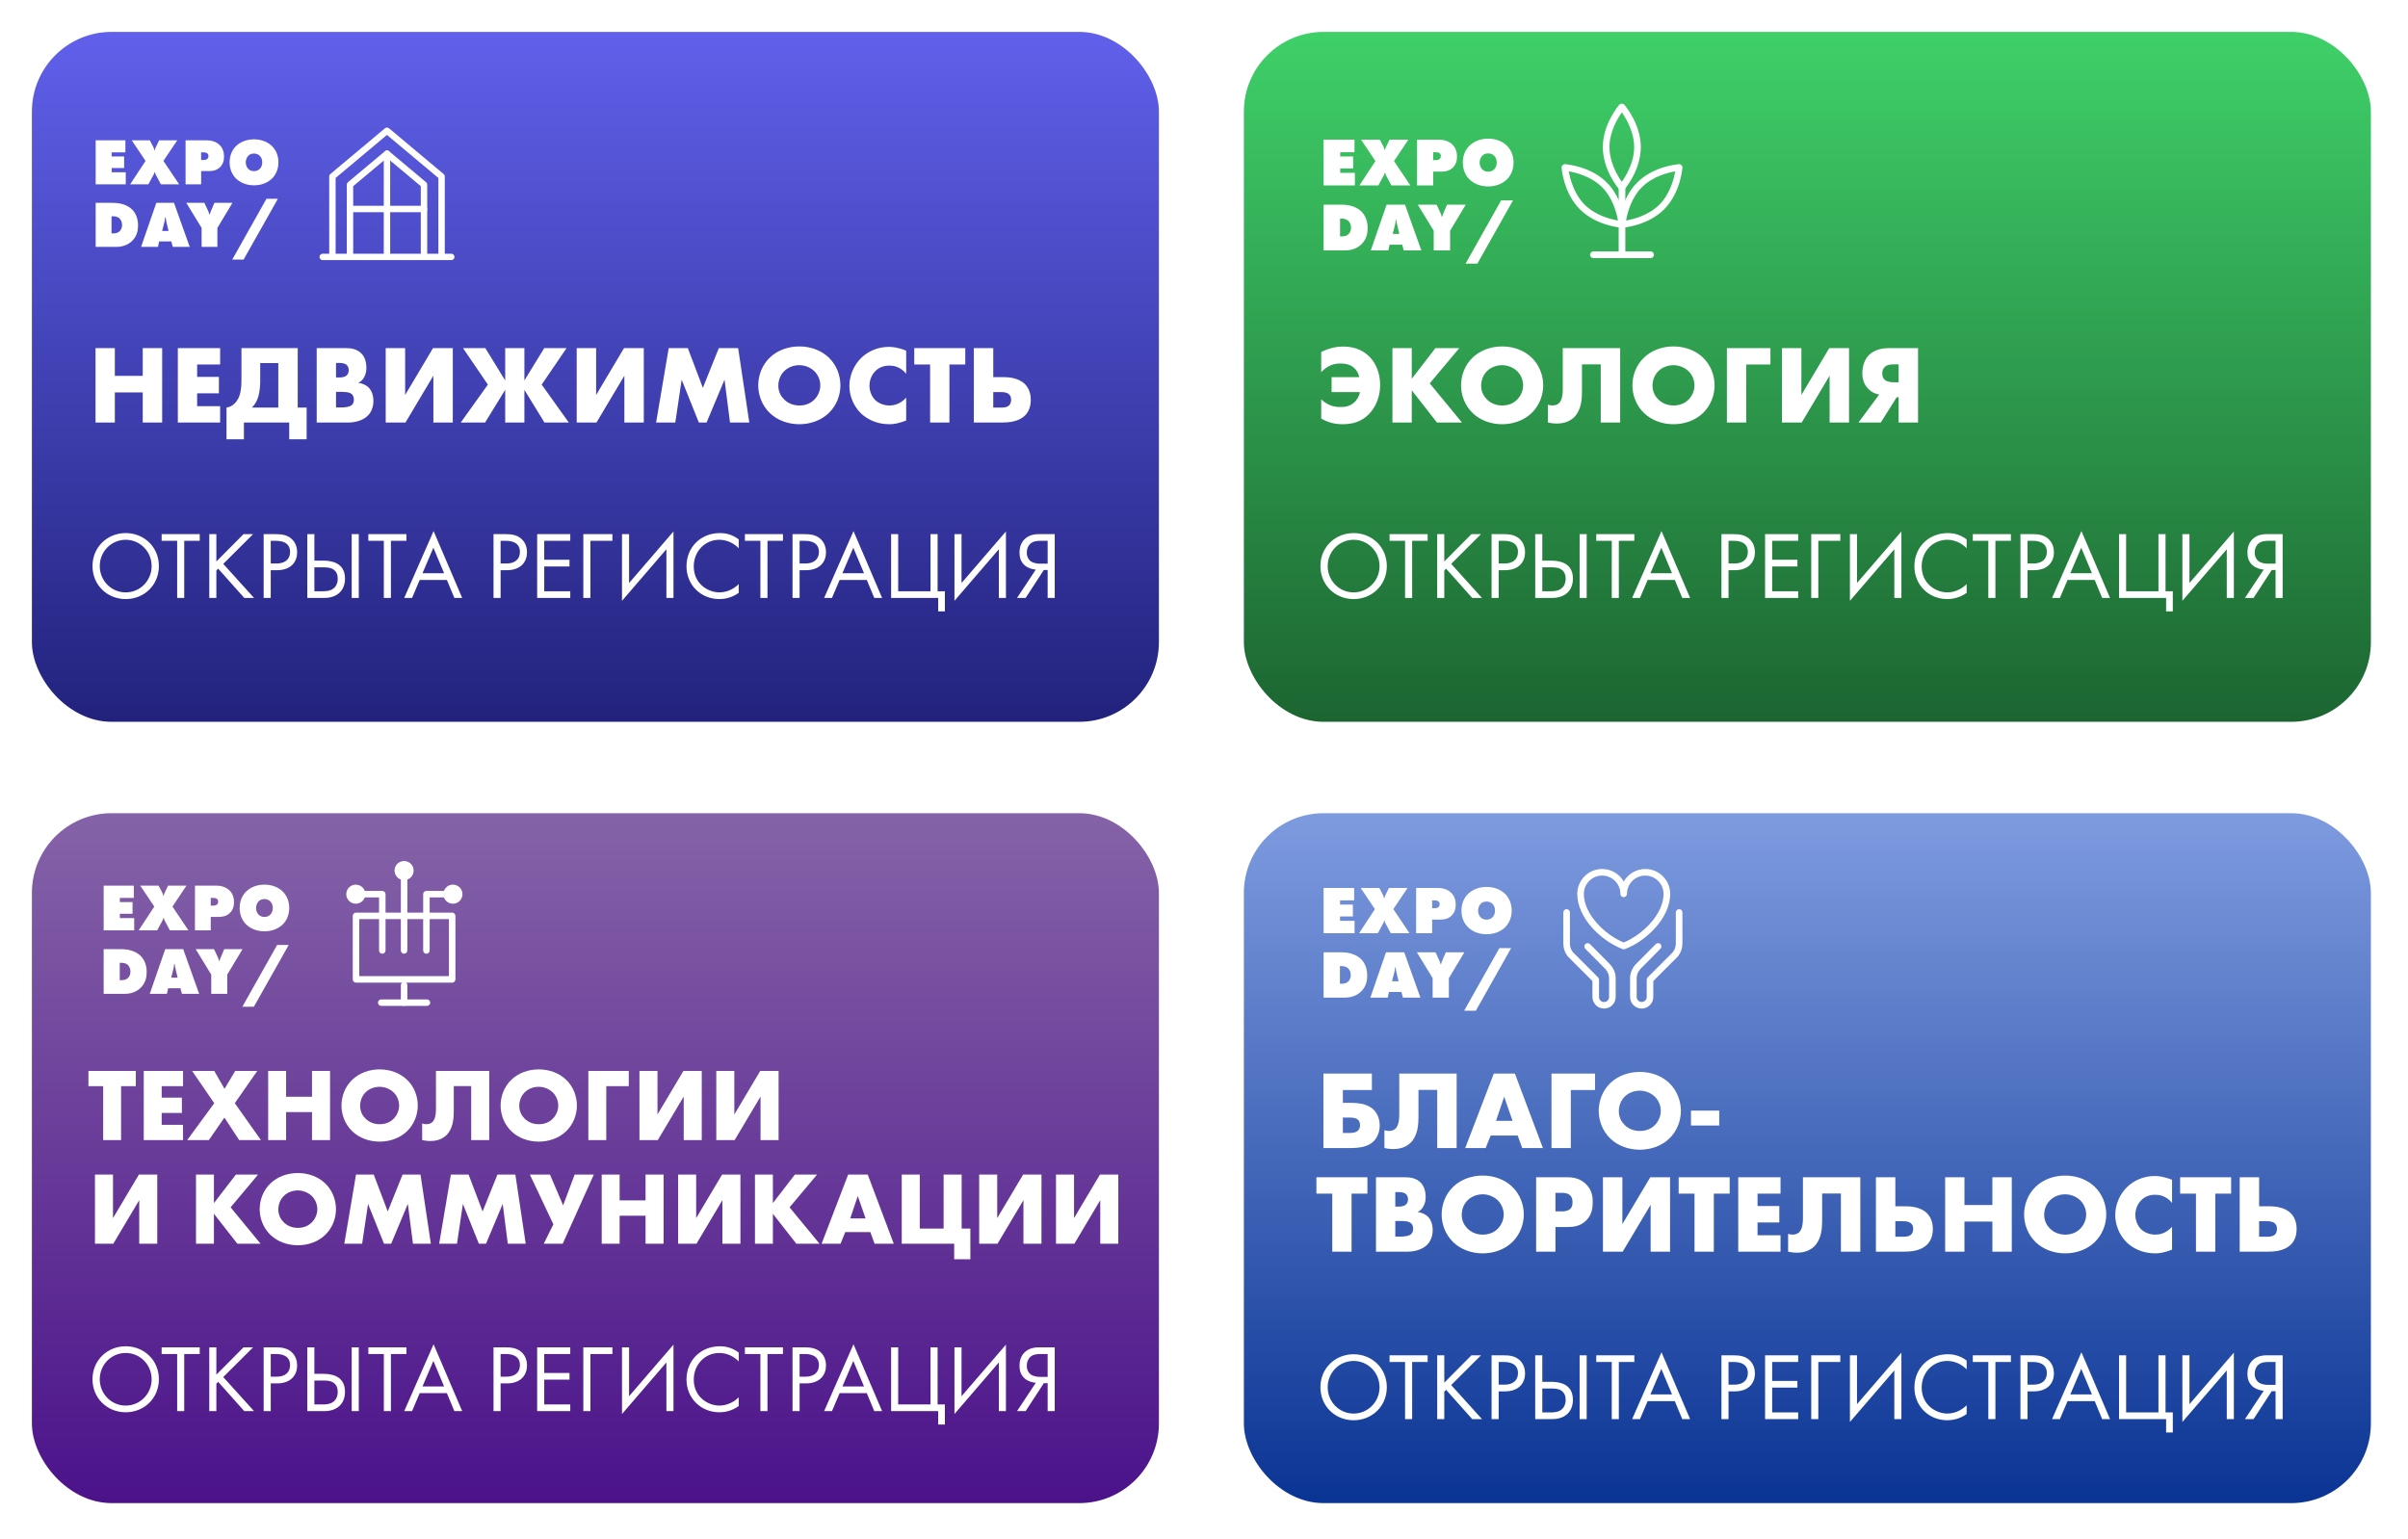
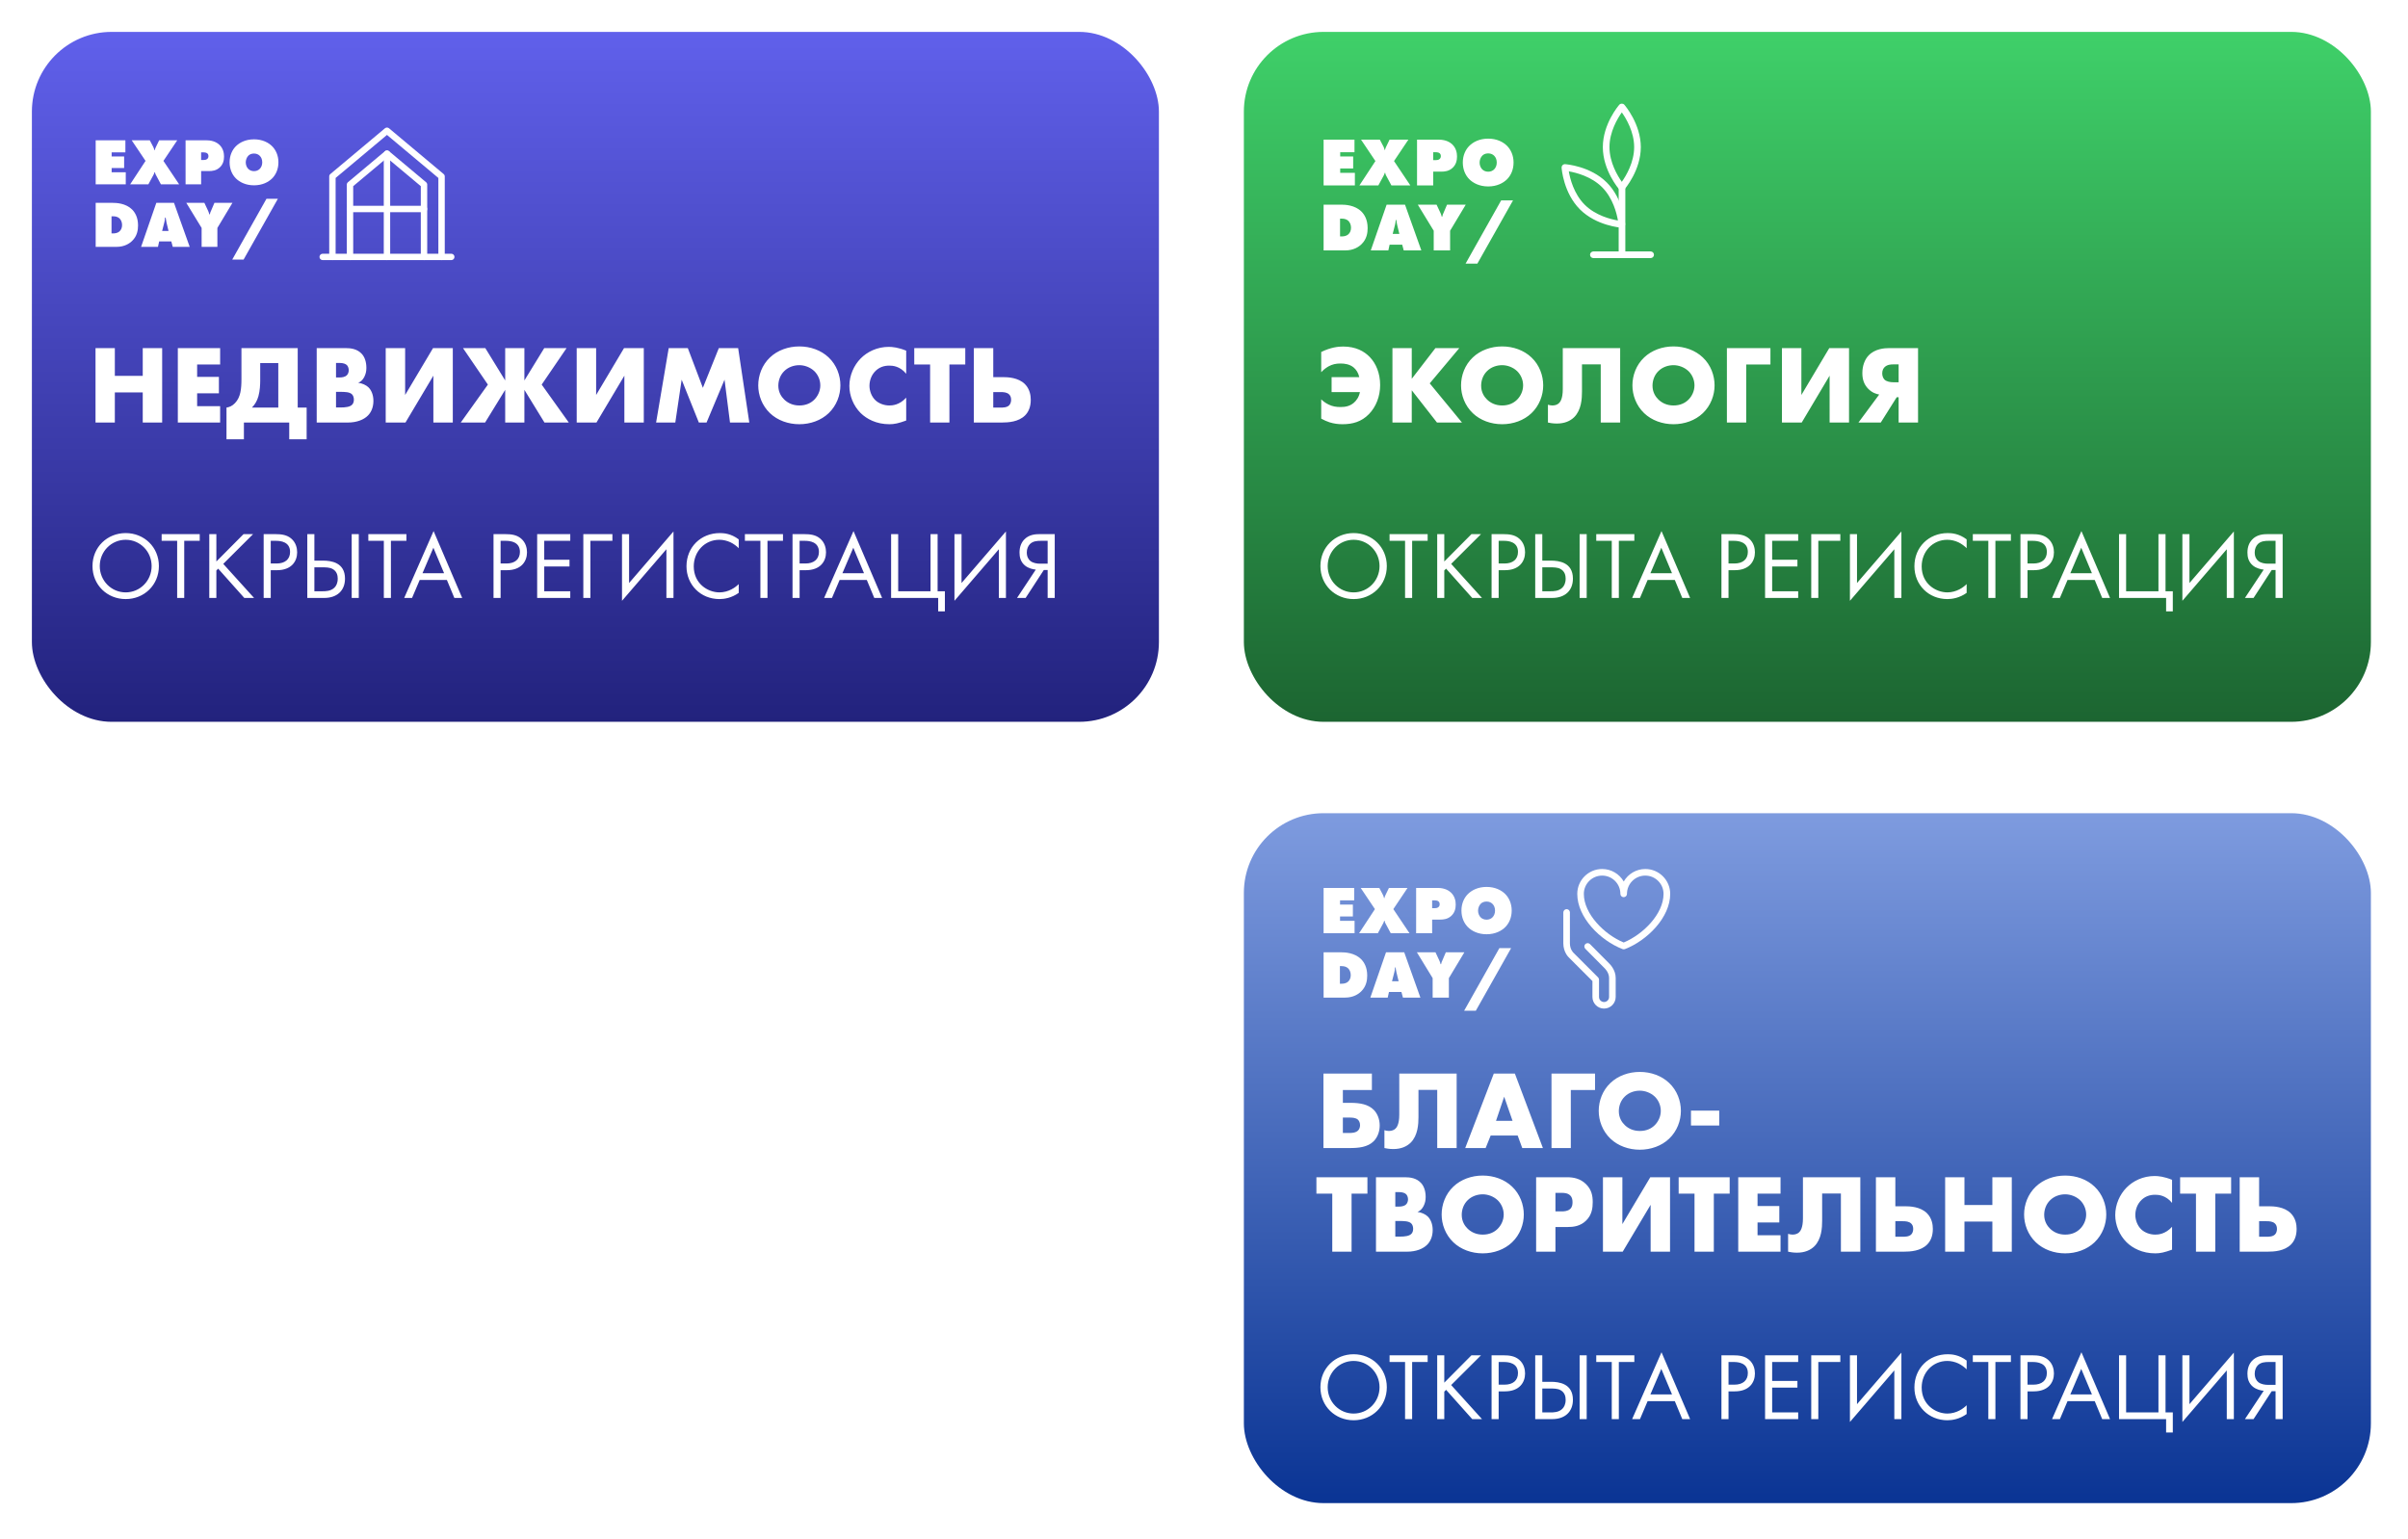
<svg xmlns="http://www.w3.org/2000/svg" width="302" height="193" viewBox="0 0 302 193" fill="none">
  <g filter="url(#filter0_d)">
-     <rect x="4" y="98" width="141.346" height="86.538" rx="10" fill="url(#paint0_linear)" />
    <path d="M13 112.693V107.089H16.783V108.627H15.033V109.148H16.623V110.619H15.033V111.156H16.832V112.693H13ZM17.591 107.089H19.892L20.354 107.971C20.406 108.072 20.455 108.25 20.481 108.351H20.522C20.556 108.209 20.597 108.09 20.656 107.971L21.084 107.089H23.386L21.629 109.71L23.629 112.693H21.309L20.628 111.424C20.594 111.365 20.561 111.197 20.553 111.156H20.494C20.468 111.248 20.419 111.39 20.375 111.465L19.712 112.693H17.392L19.351 109.71L17.591 107.089ZM24.449 112.693V107.089H27.138C28.029 107.089 28.542 107.45 28.777 107.677C29.239 108.131 29.347 108.702 29.347 109.148C29.347 109.61 29.247 110.139 28.792 110.552C28.346 110.954 27.843 111.006 27.414 111.006H26.431V112.696H24.449V112.693ZM26.431 109.592H26.774C26.875 109.592 27.087 109.584 27.229 109.44C27.303 109.372 27.363 109.264 27.363 109.094C27.363 108.918 27.288 108.807 27.21 108.748C27.118 108.673 26.95 108.622 26.798 108.622H26.429V109.592H26.431ZM35.494 111.919C35.014 112.407 34.232 112.817 33.166 112.817C32.1 112.817 31.316 112.404 30.839 111.919C30.402 111.473 30.057 110.784 30.057 109.886C30.057 108.996 30.4 108.307 30.839 107.86C31.319 107.373 32.098 106.96 33.166 106.96C34.234 106.96 35.016 107.373 35.494 107.86C35.93 108.307 36.276 108.996 36.276 109.886C36.276 110.787 35.93 111.476 35.494 111.919ZM32.433 109.055C32.232 109.264 32.113 109.592 32.113 109.896C32.113 110.216 32.232 110.526 32.433 110.727C32.601 110.895 32.854 111.014 33.164 111.014C33.476 111.014 33.726 110.895 33.894 110.727C34.08 110.541 34.214 110.247 34.214 109.896C34.214 109.543 34.095 109.249 33.894 109.055C33.742 108.903 33.499 108.769 33.164 108.769C32.805 108.769 32.568 108.911 32.433 109.055ZM13 120.657V115.052H15.16C15.63 115.052 16.824 115.093 17.64 115.901C18.001 116.262 18.396 116.892 18.396 117.927C18.396 118.507 18.287 119.253 17.673 119.867C17.338 120.213 16.682 120.657 15.666 120.657H13ZM15.018 118.943H15.17C15.405 118.943 15.751 118.936 16.035 118.683C16.228 118.515 16.362 118.229 16.362 117.875C16.362 117.514 16.22 117.212 16.035 117.034C15.792 116.807 15.472 116.765 15.237 116.765H15.018V118.943ZM21.087 119.96L20.935 120.657H18.783L20.723 115.052H22.976L24.976 120.657H22.816L22.63 119.96H21.087V119.96ZM21.91 116.925H21.835C21.828 117.16 21.794 117.354 21.743 117.555L21.466 118.631H22.282L22.021 117.555C21.97 117.338 21.936 117.127 21.91 116.925ZM24.542 115.052H26.844L27.324 116.076C27.358 116.151 27.425 116.311 27.476 116.523H27.536C27.577 116.288 27.636 116.203 27.688 116.076L28.124 115.052H30.418L28.501 118.244V120.657H26.493V118.244L24.542 115.052Z" fill="white" />
-     <path d="M34.753 114.531H36.205L31.837 122.28H30.392L34.753 114.531Z" fill="white" />
    <path d="M56.71 119.253H44.649C44.424 119.253 44.241 119.07 44.241 118.845V110.879C44.241 110.655 44.424 110.472 44.649 110.472H56.71C56.934 110.472 57.118 110.655 57.118 110.879V118.845C57.118 119.07 56.937 119.253 56.71 119.253ZM45.057 118.438H56.302V111.287H45.057V118.438V118.438Z" fill="white" />
    <path d="M53.549 122.171H47.813C47.589 122.171 47.405 121.988 47.405 121.764C47.405 121.539 47.589 121.356 47.813 121.356H53.549C53.774 121.356 53.957 121.539 53.957 121.764C53.957 121.988 53.774 122.171 53.549 122.171Z" fill="white" />
    <path d="M50.68 115.628C50.456 115.628 50.273 115.444 50.273 115.22V106.392C50.273 106.168 50.456 105.984 50.68 105.984C50.905 105.984 51.088 106.168 51.088 106.392V115.217C51.088 115.444 50.905 115.628 50.68 115.628Z" fill="white" />
    <path d="M53.48 115.627C53.255 115.627 53.072 115.444 53.072 115.22V108.157C53.072 107.932 53.255 107.749 53.48 107.749H55.609C55.833 107.749 56.017 107.932 56.017 108.157C56.017 108.381 55.833 108.565 55.609 108.565H53.888V115.217C53.888 115.444 53.705 115.627 53.48 115.627Z" fill="white" />
    <path d="M50.68 106.395C51.341 106.395 51.877 105.859 51.877 105.197C51.877 104.536 51.341 104 50.68 104C50.019 104 49.482 104.536 49.482 105.197C49.482 105.859 50.019 106.395 50.68 106.395Z" fill="white" />
    <path d="M56.803 109.354C57.464 109.354 58 108.818 58 108.157C58 107.496 57.464 106.96 56.803 106.96C56.142 106.96 55.605 107.496 55.605 108.157C55.605 108.818 56.142 109.354 56.803 109.354Z" fill="white" />
    <path d="M47.947 115.627C47.722 115.627 47.539 115.444 47.539 115.22V108.565H45.818C45.593 108.565 45.41 108.381 45.41 108.157C45.41 107.932 45.593 107.749 45.818 107.749H47.947C48.171 107.749 48.354 107.932 48.354 108.157V115.217C48.354 115.444 48.174 115.627 47.947 115.627Z" fill="white" />
    <path d="M44.623 109.354C45.284 109.354 45.82 108.818 45.82 108.157C45.82 107.496 45.284 106.96 44.623 106.96C43.962 106.96 43.426 107.496 43.426 108.157C43.426 108.818 43.962 109.354 44.623 109.354Z" fill="white" />
    <path d="M50.68 122.172C50.456 122.172 50.273 121.988 50.273 121.764V119.558C50.273 119.333 50.456 119.15 50.68 119.15C50.905 119.15 51.088 119.333 51.088 119.558V121.764C51.088 121.991 50.905 122.172 50.68 122.172Z" fill="white" />
    <rect x="4" width="141.346" height="86.538" rx="10" fill="url(#paint1_linear)" />
    <path d="M33.42 20.931H34.851L30.549 28.561H29.126L33.42 20.931Z" fill="white" />
    <path d="M12 19.122V13.6H15.725V15.114H14.002V15.628H15.568V17.076H14.002V17.605H15.773V19.119H12V19.122ZM16.52 13.6H18.787L19.242 14.469C19.292 14.568 19.341 14.743 19.366 14.843H19.407C19.44 14.703 19.48 14.586 19.539 14.469L19.961 13.6H22.227L20.497 16.182L22.466 19.119H20.182L19.511 17.869C19.478 17.81 19.445 17.645 19.437 17.605H19.379C19.353 17.696 19.305 17.836 19.262 17.91L18.609 19.119H16.325L18.253 16.182L16.52 13.6ZM23.274 19.122V13.6H25.922C26.798 13.6 27.304 13.956 27.535 14.179C27.99 14.627 28.097 15.188 28.097 15.628C28.097 16.083 27.998 16.604 27.55 17.01C27.111 17.406 26.615 17.457 26.194 17.457H25.226V19.122H23.274V19.122ZM25.226 16.067H25.563C25.663 16.067 25.871 16.06 26.011 15.917C26.084 15.851 26.143 15.745 26.143 15.577C26.143 15.404 26.069 15.295 25.993 15.236C25.901 15.163 25.736 15.112 25.586 15.112H25.223V16.067H25.226ZM34.149 18.359C33.677 18.84 32.907 19.244 31.857 19.244C30.808 19.244 30.035 18.837 29.565 18.359C29.136 17.92 28.796 17.241 28.796 16.357C28.796 15.48 29.133 14.802 29.565 14.362C30.038 13.882 30.805 13.476 31.857 13.476C32.909 13.476 33.679 13.882 34.149 14.362C34.579 14.802 34.919 15.48 34.919 16.357C34.919 17.244 34.579 17.922 34.149 18.359ZM31.136 15.539C30.938 15.745 30.821 16.067 30.821 16.367C30.821 16.682 30.938 16.987 31.136 17.185C31.301 17.351 31.55 17.467 31.855 17.467C32.162 17.467 32.409 17.351 32.574 17.185C32.757 17.002 32.889 16.713 32.889 16.367C32.889 16.019 32.772 15.729 32.574 15.539C32.424 15.389 32.185 15.257 31.855 15.257C31.502 15.257 31.27 15.396 31.136 15.539ZM12 26.963V21.444H14.127C14.589 21.444 15.766 21.485 16.569 22.28C16.924 22.636 17.313 23.256 17.313 24.274C17.313 24.846 17.206 25.581 16.602 26.185C16.271 26.526 15.626 26.963 14.625 26.963H12ZM13.987 25.276H14.137C14.368 25.276 14.709 25.268 14.988 25.019C15.179 24.854 15.311 24.572 15.311 24.224C15.311 23.868 15.171 23.571 14.988 23.395C14.749 23.172 14.434 23.131 14.203 23.131H13.987V25.276ZM19.963 26.277L19.813 26.963H17.694L19.605 21.444H21.823L23.792 26.963H21.666L21.483 26.277H19.963ZM20.774 23.289H20.698C20.69 23.52 20.657 23.71 20.606 23.909L20.334 24.968H21.137L20.881 23.909C20.832 23.695 20.799 23.487 20.774 23.289ZM23.366 21.444H25.632L26.105 22.453C26.138 22.526 26.204 22.684 26.255 22.892H26.313C26.354 22.661 26.412 22.577 26.463 22.453L26.892 21.444H29.151L27.263 24.59V26.965H25.287V24.59L23.366 21.444Z" fill="white" />
    <path d="M55.379 28.627C55.157 28.627 54.977 28.447 54.977 28.226V18.321L48.533 12.924L42.092 18.321V28.223C42.092 28.444 41.912 28.625 41.691 28.625C41.469 28.625 41.289 28.444 41.289 28.223V18.133C41.289 18.014 41.342 17.902 41.434 17.826L48.277 12.093C48.426 11.969 48.642 11.969 48.792 12.093L55.635 17.826C55.727 17.902 55.78 18.014 55.78 18.133V28.223C55.78 28.447 55.599 28.627 55.379 28.627Z" fill="white" />
    <path d="M53.175 28.627C52.954 28.627 52.774 28.447 52.774 28.226V19.35L48.535 15.801L44.297 19.35V28.226C44.297 28.447 44.117 28.627 43.896 28.627C43.675 28.627 43.494 28.447 43.494 28.226V19.162C43.494 19.043 43.547 18.931 43.639 18.855L48.279 14.967C48.429 14.843 48.645 14.843 48.794 14.967L53.434 18.855C53.526 18.931 53.579 19.043 53.579 19.162V28.223C53.577 28.447 53.396 28.627 53.175 28.627Z" fill="white" />
    <path d="M53.176 22.615H43.894C43.673 22.615 43.492 22.435 43.492 22.214C43.492 21.993 43.673 21.812 43.894 21.812H53.176C53.397 21.812 53.577 21.993 53.577 22.214C53.577 22.435 53.397 22.615 53.176 22.615Z" fill="white" />
    <path d="M56.598 28.627H40.471C40.25 28.627 40.069 28.447 40.069 28.226C40.069 28.005 40.25 27.824 40.471 27.824H56.598C56.819 27.824 56.999 28.005 56.999 28.226C56.999 28.447 56.819 28.627 56.598 28.627Z" fill="white" />
    <path d="M48.532 28.627C48.311 28.627 48.131 28.447 48.131 28.226V15.275C48.131 15.054 48.311 14.873 48.532 14.873C48.753 14.873 48.934 15.054 48.934 15.275V28.223C48.934 28.447 48.756 28.627 48.532 28.627Z" fill="white" />
    <rect x="156" width="141.346" height="86.538" rx="10" fill="url(#paint2_linear)" />
    <path d="M166 19.256V13.519H169.873V15.094H168.082V15.627H169.709V17.133H168.082V17.682H169.923V19.256H166ZM170.697 13.519H173.053L173.526 14.422C173.579 14.525 173.629 14.708 173.655 14.811H173.697C173.732 14.665 173.774 14.544 173.835 14.422L174.273 13.519H176.63L174.831 16.203L176.878 19.256H174.503L173.806 17.957C173.771 17.896 173.737 17.724 173.729 17.682H173.668C173.642 17.777 173.592 17.923 173.547 17.999L172.868 19.256H170.493L172.498 16.203L170.697 13.519ZM177.718 19.256V13.519H180.47C181.382 13.519 181.907 13.889 182.148 14.121C182.621 14.586 182.732 15.17 182.732 15.627C182.732 16.1 182.629 16.641 182.164 17.064C181.707 17.476 181.192 17.529 180.753 17.529H179.747V19.259H177.718V19.256ZM179.749 16.084H180.101C180.204 16.084 180.42 16.076 180.566 15.928C180.642 15.86 180.703 15.749 180.703 15.574C180.703 15.395 180.626 15.281 180.547 15.22C180.452 15.144 180.28 15.091 180.124 15.091H179.747V16.084H179.749ZM189.024 18.467C188.532 18.966 187.732 19.386 186.641 19.386C185.55 19.386 184.747 18.963 184.258 18.467C183.812 18.01 183.458 17.304 183.458 16.385C183.458 15.474 183.809 14.768 184.258 14.312C184.75 13.812 185.548 13.39 186.641 13.39C187.735 13.39 188.535 13.812 189.024 14.312C189.47 14.768 189.824 15.474 189.824 16.385C189.824 17.304 189.473 18.01 189.024 18.467ZM185.894 15.532C185.688 15.746 185.566 16.081 185.566 16.393C185.566 16.721 185.688 17.038 185.894 17.244C186.065 17.415 186.324 17.537 186.641 17.537C186.961 17.537 187.217 17.415 187.389 17.244C187.579 17.053 187.716 16.752 187.716 16.393C187.716 16.031 187.595 15.73 187.389 15.532C187.233 15.376 186.985 15.239 186.641 15.239C186.271 15.239 186.031 15.387 185.894 15.532ZM166 27.411V21.671H168.211C168.692 21.671 169.915 21.713 170.75 22.54C171.119 22.91 171.523 23.554 171.523 24.614C171.523 25.208 171.413 25.971 170.784 26.6C170.44 26.954 169.769 27.408 168.729 27.408H166V27.411ZM168.063 25.654H168.219C168.459 25.654 168.813 25.646 169.104 25.388C169.302 25.216 169.439 24.923 169.439 24.561C169.439 24.191 169.294 23.882 169.104 23.7C168.856 23.467 168.528 23.425 168.288 23.425H168.063V25.654ZM174.276 26.695L174.12 27.408H171.917L173.904 21.671H176.21L178.257 27.408H176.048L175.858 26.695H174.276ZM175.119 23.591H175.042C175.034 23.832 175 24.03 174.947 24.236L174.664 25.337H175.499L175.232 24.236C175.179 24.011 175.145 23.797 175.119 23.591ZM177.813 21.671H180.169L180.661 22.72C180.695 22.796 180.764 22.96 180.816 23.177H180.877C180.92 22.936 180.98 22.849 181.033 22.72L181.48 21.671H183.828L181.865 24.941V27.411H179.81V24.941L177.813 21.671Z" fill="white" />
    <path d="M188.268 21.137H189.755L185.283 29.07H183.804L188.268 21.137Z" fill="white" />
-     <path d="M203.45 24.561C203.339 24.561 203.233 24.516 203.154 24.439C203.069 24.355 203.024 24.236 203.032 24.114C203.04 23.985 203.275 20.95 205.33 18.892C207.388 16.834 210.423 16.602 210.553 16.594C210.674 16.586 210.793 16.631 210.878 16.715C210.962 16.8 211.007 16.919 210.999 17.04C210.991 17.17 210.756 20.205 208.701 22.263C206.643 24.32 203.608 24.553 203.479 24.561C203.468 24.561 203.457 24.561 203.45 24.561ZM210.096 17.495C209.19 17.648 207.28 18.123 205.922 19.481C204.564 20.841 204.089 22.749 203.936 23.655C204.842 23.502 206.751 23.026 208.109 21.668C209.467 20.311 209.942 18.401 210.096 17.495ZM208.405 21.964H208.408H208.405Z" fill="white" />
    <path d="M203.399 24.561C203.389 24.561 203.381 24.561 203.37 24.561C203.241 24.553 200.205 24.318 198.148 22.262C196.09 20.205 195.857 17.17 195.85 17.04C195.842 16.919 195.887 16.802 195.971 16.715C196.056 16.631 196.174 16.583 196.296 16.594C196.425 16.602 199.461 16.837 201.518 18.892C203.576 20.95 203.809 23.985 203.816 24.114C203.824 24.236 203.779 24.352 203.695 24.439C203.616 24.516 203.51 24.561 203.399 24.561ZM198.739 21.671C200.1 23.031 202.01 23.504 202.913 23.657C202.76 22.751 202.284 20.841 200.927 19.484C199.564 18.121 197.656 17.648 196.753 17.494C196.906 18.401 197.379 20.31 198.739 21.671Z" fill="white" />
    <path d="M203.4 19.914C203.278 19.914 203.164 19.861 203.085 19.772C203.001 19.674 201.02 17.363 201.02 14.454C201.02 11.546 203.001 9.232 203.085 9.137C203.244 8.954 203.558 8.954 203.717 9.137C203.801 9.234 205.782 11.546 205.782 14.454C205.782 17.363 203.801 19.677 203.717 19.772C203.635 19.861 203.521 19.914 203.4 19.914ZM203.4 10.096C202.869 10.846 201.852 12.531 201.852 14.451C201.852 16.372 202.869 18.06 203.4 18.807C203.931 18.057 204.948 16.372 204.948 14.451C204.948 12.531 203.931 10.843 203.4 10.096Z" fill="white" />
    <path d="M203.423 28.372C203.193 28.372 203.006 28.185 203.006 27.955V19.497C203.006 19.267 203.193 19.079 203.423 19.079C203.653 19.079 203.841 19.267 203.841 19.497V27.955C203.841 28.185 203.656 28.372 203.423 28.372Z" fill="white" />
    <path d="M207.016 28.373H199.833C199.604 28.373 199.416 28.185 199.416 27.955C199.416 27.725 199.604 27.538 199.833 27.538H207.016C207.246 27.538 207.433 27.725 207.433 27.955C207.433 28.185 207.246 28.373 207.016 28.373Z" fill="white" />
    <rect x="156" y="98" width="141.346" height="86.538" rx="10" fill="url(#paint3_linear)" />
    <path d="M166 113.058V107.375H169.834V108.934H168.061V109.462H169.672V110.953H168.061V111.497H169.884V113.055H166V113.058ZM170.653 107.375H172.986L173.454 108.269C173.506 108.371 173.556 108.552 173.582 108.654H173.624C173.658 108.51 173.7 108.39 173.76 108.269L174.194 107.375H176.527L174.746 110.032L176.773 113.055H174.422L173.731 111.769C173.697 111.708 173.663 111.538 173.655 111.497H173.595C173.569 111.591 173.519 111.735 173.475 111.81L172.803 113.055H170.451L172.436 110.032L170.653 107.375ZM177.604 113.058V107.375H180.33C181.232 107.375 181.753 107.741 181.991 107.971C182.459 108.431 182.569 109.009 182.569 109.462C182.569 109.93 182.467 110.466 182.006 110.885C181.554 111.293 181.044 111.345 180.61 111.345H179.613V113.058H177.604V113.058ZM179.613 109.914H179.961C180.063 109.914 180.277 109.906 180.421 109.76C180.497 109.692 180.557 109.582 180.557 109.41C180.557 109.232 180.481 109.119 180.403 109.059C180.309 108.983 180.139 108.931 179.985 108.931H179.611V109.914H179.613ZM188.798 112.273C188.312 112.768 187.519 113.184 186.439 113.184C185.359 113.184 184.564 112.765 184.08 112.273C183.638 111.821 183.288 111.123 183.288 110.212C183.288 109.31 183.636 108.612 184.08 108.159C184.567 107.665 185.357 107.247 186.439 107.247C187.522 107.247 188.315 107.665 188.798 108.159C189.24 108.612 189.591 109.31 189.591 110.212C189.591 111.123 189.24 111.824 188.798 112.273ZM185.697 109.37C185.493 109.582 185.372 109.914 185.372 110.223C185.372 110.547 185.493 110.861 185.697 111.065C185.867 111.235 186.123 111.355 186.437 111.355C186.753 111.355 187.007 111.235 187.177 111.065C187.365 110.877 187.501 110.579 187.501 110.223C187.501 109.865 187.381 109.566 187.177 109.37C187.023 109.216 186.777 109.08 186.437 109.08C186.073 109.08 185.835 109.224 185.697 109.37ZM166 121.129V115.448H168.189C168.665 115.448 169.876 115.49 170.702 116.309C171.069 116.675 171.469 117.313 171.469 118.362C171.469 118.95 171.359 119.706 170.736 120.329C170.396 120.679 169.732 121.129 168.702 121.129H166ZM168.045 119.39H168.197C168.435 119.39 168.785 119.382 169.073 119.126C169.269 118.956 169.405 118.665 169.405 118.307C169.405 117.941 169.261 117.635 169.073 117.454C168.827 117.224 168.503 117.182 168.265 117.182H168.045V119.39ZM174.197 120.423L174.042 121.129H171.861L173.828 115.448H176.111L178.138 121.129H175.949L175.761 120.423H174.197ZM175.031 117.347H174.955C174.947 117.585 174.913 117.781 174.861 117.985L174.581 119.076H175.408L175.143 117.985C175.091 117.763 175.057 117.551 175.031 117.347ZM177.699 115.448H180.032L180.518 116.487C180.552 116.563 180.62 116.725 180.672 116.939H180.733C180.774 116.701 180.835 116.615 180.887 116.487L181.329 115.448H183.654L181.711 118.686V121.132H179.676V118.686L177.699 115.448Z" fill="white" />
    <path d="M188.048 114.92H189.52L185.093 122.772H183.628L188.048 114.92Z" fill="white" />
    <path d="M201.172 122.507C200.369 122.507 199.716 121.854 199.716 121.051V119.055L196.734 116.074C196.713 116.055 196.064 115.422 196.064 114.324V110.448C196.064 110.22 196.25 110.035 196.478 110.035C196.705 110.035 196.891 110.22 196.891 110.448V114.324C196.891 115.056 197.296 115.467 197.315 115.485L200.422 118.592C200.5 118.671 200.542 118.775 200.542 118.885V121.053C200.542 121.401 200.824 121.684 201.172 121.684C201.52 121.684 201.803 121.401 201.803 121.053V118.655C201.803 117.988 201.266 117.47 201.261 117.465L198.821 115.004C198.659 114.842 198.662 114.58 198.824 114.418C198.986 114.259 199.247 114.259 199.41 114.421L201.839 116.871C201.86 116.89 202.632 117.619 202.632 118.652V121.051C202.629 121.854 201.975 122.507 201.172 122.507Z" fill="white" />
-     <path d="M205.892 122.507C205.089 122.507 204.436 121.854 204.436 121.051V118.652C204.436 117.619 205.207 116.89 205.238 116.858L207.658 114.418C207.817 114.256 208.081 114.256 208.244 114.415C208.406 114.575 208.408 114.839 208.246 115.001L205.816 117.452C205.801 117.468 205.265 117.983 205.265 118.652V121.051C205.265 121.399 205.547 121.681 205.895 121.681C206.243 121.681 206.525 121.399 206.525 121.051V118.883C206.525 118.773 206.57 118.668 206.646 118.59L209.747 115.488C209.768 115.467 210.174 115.056 210.174 114.324V110.448C210.174 110.22 210.359 110.035 210.587 110.035C210.814 110.035 211 110.22 211 110.448V114.324C211 115.422 210.352 116.053 210.323 116.081L207.349 119.053V121.048C207.349 121.854 206.695 122.507 205.892 122.507Z" fill="white" />
    <path d="M203.639 115.074C203.589 115.074 203.537 115.064 203.49 115.046C200.699 113.963 197.814 111.078 197.814 108.12C197.814 106.399 199.214 105 200.935 105C202.091 105 203.103 105.633 203.642 106.569C204.18 105.633 205.192 105 206.348 105C208.069 105 209.469 106.399 209.469 108.12C209.469 111.078 206.584 113.966 203.793 115.046C203.741 115.064 203.689 115.074 203.639 115.074ZM200.932 105.826C199.669 105.826 198.638 106.854 198.638 108.12C198.638 110.636 201.204 113.21 203.636 114.217C206.069 113.21 208.634 110.639 208.634 108.12C208.634 106.857 207.606 105.826 206.341 105.826C205.075 105.826 204.047 106.854 204.047 108.12C204.047 108.348 203.861 108.533 203.634 108.533C203.406 108.533 203.22 108.348 203.22 108.12C203.226 106.857 202.198 105.826 200.932 105.826Z" fill="white" />
    <path d="M14.402 39.662H11.98V49H14.402V45.22H17.902V49H20.338V39.662H17.902V43.148H14.402V39.662ZM27.608 39.662H22.302V49H27.608V46.942H24.724V45.332H27.454V43.274H24.724V41.72H27.608V39.662ZM30.282 39.662V43.498C30.282 44.828 30.17 45.836 29.47 46.564C29.12 46.928 28.77 47.068 28.406 47.124V51.1H30.59V49H36.274V51.1H38.458V47.124H37.338V39.662H30.282ZM32.634 41.538H34.902V47.124H31.598C31.99 46.718 32.242 46.284 32.41 45.696C32.606 44.996 32.634 44.184 32.634 43.736V41.538ZM43.612 49C44.76 49 45.642 48.636 46.146 48.118C46.496 47.768 46.832 47.166 46.832 46.284C46.832 45.542 46.58 44.94 46.202 44.576C45.908 44.296 45.418 44.072 44.928 44.016C45.278 43.862 45.488 43.652 45.684 43.288C45.88 42.896 45.95 42.546 45.95 42.14C45.95 41.314 45.698 40.74 45.376 40.39C44.802 39.76 44.004 39.662 43.332 39.662H39.72V49H43.612ZM42.142 41.524H42.59C43.066 41.524 43.36 41.65 43.514 41.804C43.654 41.958 43.738 42.196 43.738 42.434C43.738 42.644 43.668 42.896 43.514 43.05C43.262 43.316 42.842 43.344 42.59 43.344H42.142V41.524ZM42.142 45.15H42.646C43.248 45.15 43.85 45.164 44.144 45.458C44.284 45.598 44.382 45.836 44.382 46.13C44.382 46.396 44.298 46.606 44.186 46.732C43.92 47.04 43.36 47.11 42.688 47.11H42.142V45.15ZM48.374 39.662V49H50.852L54.352 43.12V49H56.788V39.662H54.31L50.81 45.542V39.662H48.374ZM63.358 49H65.766V44.898L68.285 49H71.338L67.936 44.24L71.058 39.662H68.257L65.766 43.722V39.662H63.358V43.722L60.865 39.662H58.066L61.188 44.24L57.785 49H60.837L63.358 44.898V49ZM72.328 39.662V49H74.806L78.306 43.12V49H80.742V39.662H78.264L74.764 45.542V39.662H72.328ZM84.693 49L85.491 43.624L87.647 49H88.613L90.867 43.624L91.553 49H93.975L92.575 39.662H90.153L88.151 44.646L86.261 39.662H83.867L82.285 49H84.693ZM105.399 44.338C105.399 43.092 104.923 41.776 103.929 40.838C102.977 39.928 101.633 39.452 100.247 39.452C98.861 39.452 97.517 39.928 96.565 40.838C95.571 41.776 95.095 43.092 95.095 44.338C95.095 45.57 95.571 46.872 96.565 47.824C97.517 48.734 98.861 49.21 100.247 49.21C101.633 49.21 102.977 48.734 103.929 47.824C104.923 46.872 105.399 45.57 105.399 44.338ZM100.247 41.804C100.891 41.804 101.605 42.056 102.123 42.546C102.557 42.966 102.879 43.61 102.879 44.338C102.879 45.052 102.557 45.696 102.123 46.13C101.689 46.564 101.073 46.858 100.247 46.858C99.435 46.858 98.805 46.55 98.357 46.116C98.007 45.78 97.615 45.206 97.615 44.38C97.615 43.722 97.853 43.036 98.357 42.546C98.861 42.042 99.575 41.804 100.247 41.804ZM113.651 45.878C112.797 46.816 111.901 46.858 111.537 46.858C110.851 46.858 110.207 46.592 109.801 46.214C109.311 45.752 109.045 45.038 109.045 44.394C109.045 43.736 109.283 43.008 109.857 42.476C110.305 42.07 110.837 41.86 111.537 41.86C111.943 41.86 112.867 41.916 113.651 42.882V39.984C112.657 39.578 111.915 39.508 111.467 39.508C110.011 39.508 108.765 40.124 107.939 40.964C107.099 41.818 106.525 43.078 106.525 44.408C106.525 45.626 107.029 46.9 107.939 47.81C108.709 48.566 109.927 49.21 111.551 49.21C112.153 49.21 112.685 49.098 113.651 48.748V45.878ZM121.06 41.72V39.662H114.662V41.72H116.65V49H119.072V41.72H121.06ZM122.134 49H125.606C126.474 49 127.748 48.916 128.56 48.104C128.98 47.684 129.274 47.054 129.274 46.144C129.274 45.612 129.162 44.8 128.532 44.17C127.706 43.358 126.418 43.302 125.746 43.302H124.57V39.662H122.134V49ZM124.57 47.124V45.178H125.508C125.858 45.178 126.278 45.206 126.544 45.458C126.684 45.584 126.81 45.794 126.81 46.144C126.81 46.438 126.712 46.69 126.558 46.844C126.278 47.124 125.774 47.124 125.508 47.124H124.57Z" fill="white" />
    <path d="M165.7 48.51C166.036 48.692 166.428 48.874 166.75 48.972C167.282 49.14 167.828 49.21 168.36 49.21C169.62 49.21 170.74 48.916 171.692 47.936C172.588 47.012 173.092 45.696 173.092 44.296C173.092 42.798 172.56 41.58 171.79 40.782C171.09 40.054 170.026 39.466 168.444 39.466C167.842 39.466 166.89 39.564 165.7 40.152V42.686C166.064 42.28 166.442 42.056 166.638 41.944C167.086 41.706 167.52 41.594 168.122 41.594C168.64 41.594 169.256 41.678 169.76 42.084C170.082 42.35 170.362 42.77 170.474 43.302H167.002V45.178H170.558C170.432 45.808 170.11 46.256 169.774 46.536C169.27 46.956 168.71 47.054 168.122 47.054C167.59 47.054 167.128 46.984 166.638 46.746C166.288 46.578 165.952 46.34 165.7 46.088V48.51ZM177.056 39.662H174.634V49H177.056V44.954L180.22 49H183.356L179.31 44.086L183.02 39.662H180.024L177.056 43.512V39.662ZM193.542 44.338C193.542 43.092 193.066 41.776 192.072 40.838C191.12 39.928 189.776 39.452 188.39 39.452C187.004 39.452 185.66 39.928 184.708 40.838C183.714 41.776 183.238 43.092 183.238 44.338C183.238 45.57 183.714 46.872 184.708 47.824C185.66 48.734 187.004 49.21 188.39 49.21C189.776 49.21 191.12 48.734 192.072 47.824C193.066 46.872 193.542 45.57 193.542 44.338ZM188.39 41.804C189.034 41.804 189.748 42.056 190.266 42.546C190.7 42.966 191.022 43.61 191.022 44.338C191.022 45.052 190.7 45.696 190.266 46.13C189.832 46.564 189.216 46.858 188.39 46.858C187.578 46.858 186.948 46.55 186.5 46.116C186.15 45.78 185.758 45.206 185.758 44.38C185.758 43.722 185.996 43.036 186.5 42.546C187.004 42.042 187.718 41.804 188.39 41.804ZM195.997 39.662V44.814C195.997 46.046 195.661 46.438 195.507 46.578C195.339 46.732 195.073 46.858 194.695 46.858C194.499 46.858 194.303 46.816 194.135 46.76V49C194.317 49.042 194.751 49.126 195.241 49.126C196.235 49.126 196.935 48.804 197.425 48.328C198.335 47.418 198.405 46.004 198.405 45.108V41.706H200.757V49H203.193V39.662H195.997ZM215.034 44.338C215.034 43.092 214.558 41.776 213.564 40.838C212.612 39.928 211.268 39.452 209.882 39.452C208.496 39.452 207.152 39.928 206.2 40.838C205.206 41.776 204.73 43.092 204.73 44.338C204.73 45.57 205.206 46.872 206.2 47.824C207.152 48.734 208.496 49.21 209.882 49.21C211.268 49.21 212.612 48.734 213.564 47.824C214.558 46.872 215.034 45.57 215.034 44.338ZM209.882 41.804C210.526 41.804 211.24 42.056 211.758 42.546C212.192 42.966 212.514 43.61 212.514 44.338C212.514 45.052 212.192 45.696 211.758 46.13C211.324 46.564 210.708 46.858 209.882 46.858C209.07 46.858 208.44 46.55 207.992 46.116C207.642 45.78 207.25 45.206 207.25 44.38C207.25 43.722 207.488 43.036 207.992 42.546C208.496 42.042 209.21 41.804 209.882 41.804ZM222.04 39.662H216.58V49H219.002V41.72H222.04V39.662ZM223.484 39.662V49H225.962L229.462 43.12V49H231.898V39.662H229.42L225.92 45.542V39.662H223.484ZM233.077 49H235.877L237.879 45.822H238.117V49H240.553V39.662H236.955C236.325 39.662 235.135 39.746 234.337 40.6C233.875 41.09 233.567 41.874 233.567 42.798C233.567 43.638 233.805 44.254 234.295 44.758C234.799 45.276 235.345 45.43 235.681 45.486L233.077 49ZM238.117 43.946H237.431C237.067 43.946 236.605 43.862 236.353 43.624C236.185 43.456 236.059 43.176 236.059 42.826C236.059 42.42 236.227 42.168 236.381 42.028C236.717 41.72 237.179 41.706 237.431 41.706H238.117V43.946Z" fill="white" />
    <path d="M17.032 132.24V130.329H11.091V132.24H12.937V139H15.186V132.24H17.032ZM22.956 130.329H18.029V139H22.956V137.089H20.278V135.594H22.813V133.683H20.278V132.24H22.956V130.329ZM23.48 139H26.197L28.146 136.179L29.992 139H32.722L29.447 134.372L32.267 130.329H29.498L28.16 132.578L26.872 130.329H24.09L26.872 134.372L23.48 139ZM35.881 130.329H33.632V139H35.881V135.49H39.131V139H41.393V130.329H39.131V133.566H35.881V130.329ZM52.395 134.671C52.395 133.514 51.953 132.292 51.03 131.421C50.146 130.576 48.898 130.134 47.611 130.134C46.324 130.134 45.076 130.576 44.192 131.421C43.269 132.292 42.827 133.514 42.827 134.671C42.827 135.815 43.269 137.024 44.192 137.908C45.076 138.753 46.324 139.195 47.611 139.195C48.898 139.195 50.146 138.753 51.03 137.908C51.953 137.024 52.395 135.815 52.395 134.671ZM47.611 132.318C48.209 132.318 48.872 132.552 49.353 133.007C49.756 133.397 50.055 133.995 50.055 134.671C50.055 135.334 49.756 135.932 49.353 136.335C48.95 136.738 48.378 137.011 47.611 137.011C46.857 137.011 46.272 136.725 45.856 136.322C45.531 136.01 45.167 135.477 45.167 134.71C45.167 134.099 45.388 133.462 45.856 133.007C46.324 132.539 46.987 132.318 47.611 132.318ZM54.675 130.329V135.113C54.675 136.257 54.363 136.621 54.22 136.751C54.064 136.894 53.817 137.011 53.466 137.011C53.284 137.011 53.102 136.972 52.946 136.92V139C53.115 139.039 53.518 139.117 53.973 139.117C54.896 139.117 55.546 138.818 56.001 138.376C56.846 137.531 56.911 136.218 56.911 135.386V132.227H59.095V139H61.357V130.329H54.675ZM72.352 134.671C72.352 133.514 71.91 132.292 70.987 131.421C70.103 130.576 68.855 130.134 67.568 130.134C66.281 130.134 65.033 130.576 64.149 131.421C63.226 132.292 62.784 133.514 62.784 134.671C62.784 135.815 63.226 137.024 64.149 137.908C65.033 138.753 66.281 139.195 67.568 139.195C68.855 139.195 70.103 138.753 70.987 137.908C71.91 137.024 72.352 135.815 72.352 134.671ZM67.568 132.318C68.166 132.318 68.829 132.552 69.31 133.007C69.713 133.397 70.012 133.995 70.012 134.671C70.012 135.334 69.713 135.932 69.31 136.335C68.907 136.738 68.335 137.011 67.568 137.011C66.814 137.011 66.229 136.725 65.813 136.322C65.488 136.01 65.124 135.477 65.124 134.71C65.124 134.099 65.345 133.462 65.813 133.007C66.281 132.539 66.944 132.318 67.568 132.318ZM78.857 130.329H73.787V139H76.036V132.24H78.857V130.329ZM80.198 130.329V139H82.499L85.749 133.54V139H88.011V130.329H85.71L82.46 135.789V130.329H80.198ZM89.834 130.329V139H92.135L95.385 133.54V139H97.647V130.329H95.346L92.096 135.789V130.329H89.834ZM11.91 143.329V152H14.211L17.461 146.54V152H19.723V143.329H17.422L14.172 148.789V143.329H11.91ZM26.829 143.329H24.58V152H26.829V148.243L29.767 152H32.679L28.922 147.437L32.367 143.329H29.585L26.829 146.904V143.329ZM42.137 147.671C42.137 146.514 41.695 145.292 40.772 144.421C39.888 143.576 38.64 143.134 37.353 143.134C36.066 143.134 34.818 143.576 33.934 144.421C33.011 145.292 32.569 146.514 32.569 147.671C32.569 148.815 33.011 150.024 33.934 150.908C34.818 151.753 36.066 152.195 37.353 152.195C38.64 152.195 39.888 151.753 40.772 150.908C41.695 150.024 42.137 148.815 42.137 147.671ZM37.353 145.318C37.951 145.318 38.614 145.552 39.095 146.007C39.498 146.397 39.797 146.995 39.797 147.671C39.797 148.334 39.498 148.932 39.095 149.335C38.692 149.738 38.12 150.011 37.353 150.011C36.599 150.011 36.014 149.725 35.598 149.322C35.273 149.01 34.909 148.477 34.909 147.71C34.909 147.099 35.13 146.462 35.598 146.007C36.066 145.539 36.729 145.318 37.353 145.318ZM45.418 152L46.159 147.008L48.161 152H49.058L51.151 147.008L51.788 152H54.037L52.737 143.329H50.488L48.629 147.957L46.874 143.329H44.651L43.182 152H45.418ZM57.314 152L58.055 147.008L60.057 152H60.954L63.047 147.008L63.684 152H65.933L64.633 143.329H62.384L60.525 147.957L58.77 143.329H56.547L55.078 152H57.314ZM66.453 143.329L69.404 149.569L68.195 152H70.574L74.474 143.329H72.069L70.626 147.19L68.975 143.329H66.453ZM77.712 143.329H75.463V152H77.712V148.49H80.962V152H83.224V143.329H80.962V146.566H77.712V143.329ZM85.048 143.329V152H87.349L90.599 146.54V152H92.861V143.329H90.56L87.31 148.789V143.329H85.048ZM96.932 143.329H94.683V152H96.932V148.243L99.87 152H102.782L99.025 147.437L102.47 143.329H99.688L96.932 146.904V143.329ZM109.686 152H112.091L108.828 143.329H106.371L103.043 152H105.422L106.007 150.544H109.153L109.686 152ZM106.631 148.828L107.58 146.02L108.555 148.828H106.631ZM113.092 152H119.67V153.95H121.698V150.102H120.606V143.329H118.344V150.102H115.354V143.329H113.092V152ZM122.804 143.329V152H125.105L128.355 146.54V152H130.617V143.329H128.316L125.066 148.789V143.329H122.804ZM132.439 143.329V152H134.74L137.99 146.54V152H140.252V143.329H137.951L134.701 148.789V143.329H132.439Z" fill="white" />
    <path d="M165.98 140H169.284C170.404 140 171.524 139.888 172.266 139.16C172.77 138.656 173.036 137.928 173.036 137.172C173.036 136.388 172.756 135.702 172.322 135.24C171.622 134.512 170.558 134.33 169.368 134.33H168.416V132.72H172.056V130.662H165.98V140ZM168.416 138.11V136.178H169.256C169.564 136.178 170.012 136.192 170.292 136.43C170.446 136.57 170.572 136.808 170.572 137.13C170.572 137.41 170.474 137.634 170.334 137.788C170.04 138.096 169.522 138.11 169.256 138.11H168.416ZM175.49 130.662V135.814C175.49 137.046 175.154 137.438 175 137.578C174.832 137.732 174.566 137.858 174.188 137.858C173.992 137.858 173.796 137.816 173.628 137.76V140C173.81 140.042 174.244 140.126 174.734 140.126C175.728 140.126 176.428 139.804 176.918 139.328C177.828 138.418 177.898 137.004 177.898 136.108V132.706H180.25V140H182.686V130.662H175.49ZM190.914 140H193.504L189.99 130.662H187.344L183.76 140H186.322L186.952 138.432H190.34L190.914 140ZM187.624 136.584L188.646 133.56L189.696 136.584H187.624ZM200.042 130.662H194.582V140H197.004V132.72H200.042V130.662ZM210.809 135.338C210.809 134.092 210.333 132.776 209.339 131.838C208.387 130.928 207.043 130.452 205.657 130.452C204.271 130.452 202.927 130.928 201.975 131.838C200.981 132.776 200.505 134.092 200.505 135.338C200.505 136.57 200.981 137.872 201.975 138.824C202.927 139.734 204.271 140.21 205.657 140.21C207.043 140.21 208.387 139.734 209.339 138.824C210.333 137.872 210.809 136.57 210.809 135.338ZM205.657 132.804C206.301 132.804 207.015 133.056 207.533 133.546C207.967 133.966 208.289 134.61 208.289 135.338C208.289 136.052 207.967 136.696 207.533 137.13C207.099 137.564 206.483 137.858 205.657 137.858C204.845 137.858 204.215 137.55 203.767 137.116C203.417 136.78 203.025 136.206 203.025 135.38C203.025 134.722 203.263 134.036 203.767 133.546C204.271 133.042 204.985 132.804 205.657 132.804ZM212.075 137.172H215.617V135.31H212.075V137.172ZM171.496 145.72V143.662H165.098V145.72H167.086V153H169.508V145.72H171.496ZM176.462 153C177.61 153 178.492 152.636 178.996 152.118C179.346 151.768 179.682 151.166 179.682 150.284C179.682 149.542 179.43 148.94 179.052 148.576C178.758 148.296 178.268 148.072 177.778 148.016C178.128 147.862 178.338 147.652 178.534 147.288C178.73 146.896 178.8 146.546 178.8 146.14C178.8 145.314 178.548 144.74 178.226 144.39C177.652 143.76 176.854 143.662 176.182 143.662H172.57V153H176.462ZM174.992 145.524H175.44C175.916 145.524 176.21 145.65 176.364 145.804C176.504 145.958 176.588 146.196 176.588 146.434C176.588 146.644 176.518 146.896 176.364 147.05C176.112 147.316 175.692 147.344 175.44 147.344H174.992V145.524ZM174.992 149.15H175.496C176.098 149.15 176.7 149.164 176.994 149.458C177.134 149.598 177.232 149.836 177.232 150.13C177.232 150.396 177.148 150.606 177.036 150.732C176.77 151.04 176.21 151.11 175.538 151.11H174.992V149.15ZM191.108 148.338C191.108 147.092 190.632 145.776 189.638 144.838C188.686 143.928 187.342 143.452 185.956 143.452C184.57 143.452 183.226 143.928 182.274 144.838C181.28 145.776 180.804 147.092 180.804 148.338C180.804 149.57 181.28 150.872 182.274 151.824C183.226 152.734 184.57 153.21 185.956 153.21C187.342 153.21 188.686 152.734 189.638 151.824C190.632 150.872 191.108 149.57 191.108 148.338ZM185.956 145.804C186.6 145.804 187.314 146.056 187.832 146.546C188.266 146.966 188.588 147.61 188.588 148.338C188.588 149.052 188.266 149.696 187.832 150.13C187.398 150.564 186.782 150.858 185.956 150.858C185.144 150.858 184.514 150.55 184.066 150.116C183.716 149.78 183.324 149.206 183.324 148.38C183.324 147.722 183.562 147.036 184.066 146.546C184.57 146.042 185.284 145.804 185.956 145.804ZM196.602 149.906C197.33 149.906 198.198 149.808 198.926 149.094C199.654 148.38 199.752 147.512 199.752 146.77C199.752 145.986 199.612 145.202 198.884 144.502C198.17 143.816 197.33 143.662 196.518 143.662H192.654V153H195.076V149.906H196.602ZM195.076 145.622H195.902C196.21 145.622 196.658 145.664 196.938 145.958C197.19 146.21 197.218 146.546 197.218 146.798C197.218 147.022 197.204 147.4 196.91 147.652C196.616 147.918 196.14 147.946 195.888 147.946H195.076V145.622ZM201.035 143.662V153H203.513L207.013 147.12V153H209.449V143.662H206.971L203.471 149.542V143.662H201.035ZM216.928 145.72V143.662H210.53V145.72H212.518V153H214.94V145.72H216.928ZM223.307 143.662H218.001V153H223.307V150.942H220.423V149.332H223.153V147.274H220.423V145.72H223.307V143.662ZM226.117 143.662V148.814C226.117 150.046 225.781 150.438 225.627 150.578C225.459 150.732 225.193 150.858 224.815 150.858C224.619 150.858 224.423 150.816 224.255 150.76V153C224.437 153.042 224.871 153.126 225.361 153.126C226.355 153.126 227.055 152.804 227.545 152.328C228.455 151.418 228.525 150.004 228.525 149.108V145.706H230.877V153H233.313V143.662H226.117ZM235.269 153H238.741C239.609 153 240.883 152.916 241.695 152.104C242.115 151.684 242.409 151.054 242.409 150.144C242.409 149.612 242.297 148.8 241.667 148.17C240.841 147.358 239.553 147.302 238.881 147.302H237.705V143.662H235.269V153ZM237.705 151.124V149.178H238.643C238.993 149.178 239.413 149.206 239.679 149.458C239.819 149.584 239.945 149.794 239.945 150.144C239.945 150.438 239.847 150.69 239.693 150.844C239.413 151.124 238.909 151.124 238.643 151.124H237.705ZM246.373 143.662H243.951V153H246.373V149.22H249.873V153H252.309V143.662H249.873V147.148H246.373V143.662ZM264.157 148.338C264.157 147.092 263.681 145.776 262.687 144.838C261.735 143.928 260.391 143.452 259.005 143.452C257.619 143.452 256.275 143.928 255.323 144.838C254.329 145.776 253.853 147.092 253.853 148.338C253.853 149.57 254.329 150.872 255.323 151.824C256.275 152.734 257.619 153.21 259.005 153.21C260.391 153.21 261.735 152.734 262.687 151.824C263.681 150.872 264.157 149.57 264.157 148.338ZM259.005 145.804C259.649 145.804 260.363 146.056 260.881 146.546C261.315 146.966 261.637 147.61 261.637 148.338C261.637 149.052 261.315 149.696 260.881 150.13C260.447 150.564 259.831 150.858 259.005 150.858C258.193 150.858 257.563 150.55 257.115 150.116C256.765 149.78 256.373 149.206 256.373 148.38C256.373 147.722 256.611 147.036 257.115 146.546C257.619 146.042 258.333 145.804 259.005 145.804ZM272.409 149.878C271.555 150.816 270.659 150.858 270.295 150.858C269.609 150.858 268.965 150.592 268.559 150.214C268.069 149.752 267.803 149.038 267.803 148.394C267.803 147.736 268.041 147.008 268.615 146.476C269.063 146.07 269.595 145.86 270.295 145.86C270.701 145.86 271.625 145.916 272.409 146.882V143.984C271.415 143.578 270.673 143.508 270.225 143.508C268.769 143.508 267.523 144.124 266.697 144.964C265.857 145.818 265.283 147.078 265.283 148.408C265.283 149.626 265.787 150.9 266.697 151.81C267.467 152.566 268.685 153.21 270.309 153.21C270.911 153.21 271.443 153.098 272.409 152.748V149.878ZM279.818 145.72V143.662H273.42V145.72H275.408V153H277.83V145.72H279.818ZM280.892 153H284.364C285.232 153 286.506 152.916 287.318 152.104C287.738 151.684 288.032 151.054 288.032 150.144C288.032 149.612 287.92 148.8 287.29 148.17C286.464 147.358 285.176 147.302 284.504 147.302H283.328V143.662H280.892V153ZM283.328 151.124V149.178H284.266C284.616 149.178 285.036 149.206 285.302 149.458C285.442 149.584 285.568 149.794 285.568 150.144C285.568 150.438 285.47 150.69 285.316 150.844C285.036 151.124 284.532 151.124 284.266 151.124H283.328Z" fill="white" />
    <path d="M169.764 174.144C172.08 174.144 173.928 172.38 173.928 170.004C173.928 167.616 172.068 165.864 169.764 165.864C167.46 165.864 165.6 167.616 165.6 170.004C165.6 172.38 167.448 174.144 169.764 174.144ZM169.764 166.704C171.564 166.704 173.016 168.168 173.016 170.004C173.016 171.84 171.564 173.304 169.764 173.304C167.964 173.304 166.512 171.84 166.512 170.004C166.512 168.168 167.964 166.704 169.764 166.704ZM179.049 166.836V165.996H174.273V166.836H176.217V174H177.105V166.836H179.049ZM181.135 165.996H180.247V174H181.135V170.556L181.363 170.328L184.639 174H185.863L181.999 169.728L185.743 165.996H184.543L181.135 169.428V165.996ZM187.067 165.996V174H187.955V170.52H188.735C190.559 170.52 191.267 169.404 191.267 168.276C191.267 167.772 191.123 167.064 190.535 166.56C189.995 166.092 189.323 165.996 188.519 165.996H187.067ZM187.955 166.836H188.615C189.191 166.836 190.379 166.956 190.379 168.228C190.379 169.152 189.743 169.68 188.687 169.68H187.955V166.836ZM192.54 174H194.676C196.248 174 197.268 173.1 197.268 171.576C197.268 169.524 195.492 169.32 194.508 169.32H193.428V165.996H192.54V174ZM193.428 170.16H194.364C194.856 170.16 195.336 170.16 195.708 170.364C196.26 170.664 196.356 171.192 196.356 171.576C196.356 172.152 196.152 172.512 195.936 172.716C195.48 173.16 194.82 173.16 194.46 173.16H193.428V170.16ZM198.108 165.996V174H198.996V165.996H198.108ZM204.971 166.836V165.996H200.195V166.836H202.139V174H203.027V166.836H204.971ZM210.982 174H211.966L208.378 165.612L204.694 174H205.678L206.638 171.744H210.046L210.982 174ZM206.986 170.904L208.354 167.7L209.698 170.904H206.986ZM215.895 165.996V174H216.783V170.52H217.563C219.387 170.52 220.095 169.404 220.095 168.276C220.095 167.772 219.951 167.064 219.363 166.56C218.823 166.092 218.151 165.996 217.347 165.996H215.895ZM216.783 166.836H217.443C218.019 166.836 219.207 166.956 219.207 168.228C219.207 169.152 218.571 169.68 217.515 169.68H216.783V166.836ZM225.52 165.996H221.368V174H225.52V173.16H222.256V170.052H225.424V169.212H222.256V166.836H225.52V165.996ZM227.157 174H228.045V166.836H230.805V165.996H227.157V174ZM237.577 174H238.465V165.66L232.897 172.128V165.996H232.009V174.36L237.577 167.892V174ZM246.648 166.656C245.688 165.924 244.764 165.864 244.284 165.864C241.884 165.864 240.096 167.64 240.096 170.028C240.096 172.344 241.86 174.144 244.236 174.144C244.836 174.144 245.76 174 246.648 173.364V172.26C246.504 172.404 246.18 172.704 245.724 172.932C245.304 173.148 244.776 173.304 244.236 173.304C242.772 173.304 241.008 172.212 241.008 170.04C241.008 168.192 242.376 166.704 244.224 166.704C244.692 166.704 245.184 166.824 245.604 167.016C246.012 167.208 246.396 167.508 246.648 167.76V166.656ZM252.198 166.836V165.996H247.422V166.836H249.366V174H250.254V166.836H252.198ZM253.395 165.996V174H254.283V170.52H255.063C256.887 170.52 257.595 169.404 257.595 168.276C257.595 167.772 257.451 167.064 256.863 166.56C256.323 166.092 255.651 165.996 254.847 165.996H253.395ZM254.283 166.836H254.943C255.519 166.836 256.707 166.956 256.707 168.228C256.707 169.152 256.071 169.68 255.015 169.68H254.283V166.836ZM263.646 174H264.63L261.042 165.612L257.358 174H258.342L259.302 171.744H262.71L263.646 174ZM259.65 170.904L261.018 167.7L262.362 170.904H259.65ZM265.759 174H271.663V175.68H272.503V173.16H271.591V165.996H270.703V173.16H266.647V165.996H265.759V174ZM279.272 174H280.16V165.66L274.592 172.128V165.996H273.704V174.36L279.272 167.892V174ZM281.551 174H282.631L284.911 170.496H285.391V174H286.279V165.996H284.407C283.927 165.996 283.039 166.02 282.415 166.716C282.091 167.076 281.863 167.592 281.863 168.312C281.863 168.852 281.983 169.476 282.559 169.944C282.991 170.292 283.543 170.412 283.903 170.448L281.551 174ZM285.391 166.836V169.704H284.455C284.071 169.704 283.567 169.632 283.231 169.368C282.979 169.164 282.775 168.828 282.775 168.288C282.775 167.844 282.943 167.484 283.159 167.256C283.543 166.86 284.107 166.836 284.527 166.836H285.391Z" fill="white" />
    <path d="M15.764 71.144C18.08 71.144 19.928 69.38 19.928 67.004C19.928 64.616 18.068 62.864 15.764 62.864C13.46 62.864 11.6 64.616 11.6 67.004C11.6 69.38 13.448 71.144 15.764 71.144ZM15.764 63.704C17.564 63.704 19.016 65.168 19.016 67.004C19.016 68.84 17.564 70.304 15.764 70.304C13.964 70.304 12.512 68.84 12.512 67.004C12.512 65.168 13.964 63.704 15.764 63.704ZM25.049 63.836V62.996H20.273V63.836H22.218V71H23.105V63.836H25.049ZM27.135 62.996H26.247V71H27.135V67.556L27.363 67.328L30.639 71H31.863L27.999 66.728L31.743 62.996H30.543L27.135 66.428V62.996ZM33.067 62.996V71H33.955V67.52H34.735C36.559 67.52 37.267 66.404 37.267 65.276C37.267 64.772 37.123 64.064 36.535 63.56C35.995 63.092 35.323 62.996 34.519 62.996H33.067ZM33.955 63.836H34.615C35.191 63.836 36.379 63.956 36.379 65.228C36.379 66.152 35.743 66.68 34.687 66.68H33.955V63.836ZM38.54 71H40.676C42.248 71 43.268 70.1 43.268 68.576C43.268 66.524 41.492 66.32 40.508 66.32H39.428V62.996H38.54V71ZM39.428 67.16H40.364C40.856 67.16 41.336 67.16 41.708 67.364C42.26 67.664 42.356 68.192 42.356 68.576C42.356 69.152 42.152 69.512 41.936 69.716C41.48 70.16 40.82 70.16 40.46 70.16H39.428V67.16ZM44.108 62.996V71H44.996V62.996H44.108ZM50.971 63.836V62.996H46.195V63.836H48.139V71H49.027V63.836H50.971ZM56.982 71H57.966L54.378 62.612L50.694 71H51.678L52.638 68.744H56.046L56.982 71ZM52.986 67.904L54.354 64.7L55.698 67.904H52.986ZM61.895 62.996V71H62.783V67.52H63.563C65.387 67.52 66.095 66.404 66.095 65.276C66.095 64.772 65.951 64.064 65.363 63.56C64.823 63.092 64.151 62.996 63.347 62.996H61.895ZM62.783 63.836H63.443C64.019 63.836 65.207 63.956 65.207 65.228C65.207 66.152 64.571 66.68 63.515 66.68H62.783V63.836ZM71.52 62.996H67.368V71H71.52V70.16H68.256V67.052H71.424V66.212H68.256V63.836H71.52V62.996ZM73.157 71H74.045V63.836H76.805V62.996H73.157V71ZM83.577 71H84.465V62.66L78.897 69.128V62.996H78.009V71.36L83.577 64.892V71ZM92.648 63.656C91.688 62.924 90.764 62.864 90.284 62.864C87.884 62.864 86.096 64.64 86.096 67.028C86.096 69.344 87.86 71.144 90.236 71.144C90.836 71.144 91.76 71 92.648 70.364V69.26C92.504 69.404 92.18 69.704 91.724 69.932C91.304 70.148 90.776 70.304 90.236 70.304C88.772 70.304 87.008 69.212 87.008 67.04C87.008 65.192 88.376 63.704 90.224 63.704C90.692 63.704 91.184 63.824 91.604 64.016C92.012 64.208 92.396 64.508 92.648 64.76V63.656ZM98.198 63.836V62.996H93.422V63.836H95.366V71H96.254V63.836H98.198ZM99.395 62.996V71H100.283V67.52H101.063C102.887 67.52 103.595 66.404 103.595 65.276C103.595 64.772 103.451 64.064 102.863 63.56C102.323 63.092 101.651 62.996 100.847 62.996H99.395ZM100.283 63.836H100.943C101.519 63.836 102.707 63.956 102.707 65.228C102.707 66.152 102.071 66.68 101.015 66.68H100.283V63.836ZM109.646 71H110.63L107.042 62.612L103.358 71H104.342L105.302 68.744H108.71L109.646 71ZM105.65 67.904L107.018 64.7L108.362 67.904H105.65ZM111.759 71H117.663V72.68H118.503V70.16H117.591V62.996H116.703V70.16H112.647V62.996H111.759V71ZM125.272 71H126.16V62.66L120.592 69.128V62.996H119.704V71.36L125.272 64.892V71ZM127.551 71H128.631L130.911 67.496H131.391V71H132.279V62.996H130.407C129.927 62.996 129.039 63.02 128.415 63.716C128.091 64.076 127.863 64.592 127.863 65.312C127.863 65.852 127.983 66.476 128.559 66.944C128.991 67.292 129.543 67.412 129.903 67.448L127.551 71ZM131.391 63.836V66.704H130.455C130.071 66.704 129.567 66.632 129.231 66.368C128.979 66.164 128.775 65.828 128.775 65.288C128.775 64.844 128.943 64.484 129.159 64.256C129.543 63.86 130.107 63.836 130.527 63.836H131.391Z" fill="white" />
-     <path d="M15.764 173.144C18.08 173.144 19.928 171.38 19.928 169.004C19.928 166.616 18.068 164.864 15.764 164.864C13.46 164.864 11.6 166.616 11.6 169.004C11.6 171.38 13.448 173.144 15.764 173.144ZM15.764 165.704C17.564 165.704 19.016 167.168 19.016 169.004C19.016 170.84 17.564 172.304 15.764 172.304C13.964 172.304 12.512 170.84 12.512 169.004C12.512 167.168 13.964 165.704 15.764 165.704ZM25.049 165.836V164.996H20.273V165.836H22.218V173H23.105V165.836H25.049ZM27.135 164.996H26.247V173H27.135V169.556L27.363 169.328L30.639 173H31.863L27.999 168.728L31.743 164.996H30.543L27.135 168.428V164.996ZM33.067 164.996V173H33.955V169.52H34.735C36.559 169.52 37.267 168.404 37.267 167.276C37.267 166.772 37.123 166.064 36.535 165.56C35.995 165.092 35.323 164.996 34.519 164.996H33.067ZM33.955 165.836H34.615C35.191 165.836 36.379 165.956 36.379 167.228C36.379 168.152 35.743 168.68 34.687 168.68H33.955V165.836ZM38.54 173H40.676C42.248 173 43.268 172.1 43.268 170.576C43.268 168.524 41.492 168.32 40.508 168.32H39.428V164.996H38.54V173ZM39.428 169.16H40.364C40.856 169.16 41.336 169.16 41.708 169.364C42.26 169.664 42.356 170.192 42.356 170.576C42.356 171.152 42.152 171.512 41.936 171.716C41.48 172.16 40.82 172.16 40.46 172.16H39.428V169.16ZM44.108 164.996V173H44.996V164.996H44.108ZM50.971 165.836V164.996H46.195V165.836H48.139V173H49.027V165.836H50.971ZM56.982 173H57.966L54.378 164.612L50.694 173H51.678L52.638 170.744H56.046L56.982 173ZM52.986 169.904L54.354 166.7L55.698 169.904H52.986ZM61.895 164.996V173H62.783V169.52H63.563C65.387 169.52 66.095 168.404 66.095 167.276C66.095 166.772 65.951 166.064 65.363 165.56C64.823 165.092 64.151 164.996 63.347 164.996H61.895ZM62.783 165.836H63.443C64.019 165.836 65.207 165.956 65.207 167.228C65.207 168.152 64.571 168.68 63.515 168.68H62.783V165.836ZM71.52 164.996H67.368V173H71.52V172.16H68.256V169.052H71.424V168.212H68.256V165.836H71.52V164.996ZM73.157 173H74.045V165.836H76.805V164.996H73.157V173ZM83.577 173H84.465V164.66L78.897 171.128V164.996H78.009V173.36L83.577 166.892V173ZM92.648 165.656C91.688 164.924 90.764 164.864 90.284 164.864C87.884 164.864 86.096 166.64 86.096 169.028C86.096 171.344 87.86 173.144 90.236 173.144C90.836 173.144 91.76 173 92.648 172.364V171.26C92.504 171.404 92.18 171.704 91.724 171.932C91.304 172.148 90.776 172.304 90.236 172.304C88.772 172.304 87.008 171.212 87.008 169.04C87.008 167.192 88.376 165.704 90.224 165.704C90.692 165.704 91.184 165.824 91.604 166.016C92.012 166.208 92.396 166.508 92.648 166.76V165.656ZM98.198 165.836V164.996H93.422V165.836H95.366V173H96.254V165.836H98.198ZM99.395 164.996V173H100.283V169.52H101.063C102.887 169.52 103.595 168.404 103.595 167.276C103.595 166.772 103.451 166.064 102.863 165.56C102.323 165.092 101.651 164.996 100.847 164.996H99.395ZM100.283 165.836H100.943C101.519 165.836 102.707 165.956 102.707 167.228C102.707 168.152 102.071 168.68 101.015 168.68H100.283V165.836ZM109.646 173H110.63L107.042 164.612L103.358 173H104.342L105.302 170.744H108.71L109.646 173ZM105.65 169.904L107.018 166.7L108.362 169.904H105.65ZM111.759 173H117.663V174.68H118.503V172.16H117.591V164.996H116.703V172.16H112.647V164.996H111.759V173ZM125.272 173H126.16V164.66L120.592 171.128V164.996H119.704V173.36L125.272 166.892V173ZM127.551 173H128.631L130.911 169.496H131.391V173H132.279V164.996H130.407C129.927 164.996 129.039 165.02 128.415 165.716C128.091 166.076 127.863 166.592 127.863 167.312C127.863 167.852 127.983 168.476 128.559 168.944C128.991 169.292 129.543 169.412 129.903 169.448L127.551 173ZM131.391 165.836V168.704H130.455C130.071 168.704 129.567 168.632 129.231 168.368C128.979 168.164 128.775 167.828 128.775 167.288C128.775 166.844 128.943 166.484 129.159 166.256C129.543 165.86 130.107 165.836 130.527 165.836H131.391Z" fill="white" />
    <path d="M169.764 71.144C172.08 71.144 173.928 69.38 173.928 67.004C173.928 64.616 172.068 62.864 169.764 62.864C167.46 62.864 165.6 64.616 165.6 67.004C165.6 69.38 167.448 71.144 169.764 71.144ZM169.764 63.704C171.564 63.704 173.016 65.168 173.016 67.004C173.016 68.84 171.564 70.304 169.764 70.304C167.964 70.304 166.512 68.84 166.512 67.004C166.512 65.168 167.964 63.704 169.764 63.704ZM179.049 63.836V62.996H174.273V63.836H176.217V71H177.105V63.836H179.049ZM181.135 62.996H180.247V71H181.135V67.556L181.363 67.328L184.639 71H185.863L181.999 66.728L185.743 62.996H184.543L181.135 66.428V62.996ZM187.067 62.996V71H187.955V67.52H188.735C190.559 67.52 191.267 66.404 191.267 65.276C191.267 64.772 191.123 64.064 190.535 63.56C189.995 63.092 189.323 62.996 188.519 62.996H187.067ZM187.955 63.836H188.615C189.191 63.836 190.379 63.956 190.379 65.228C190.379 66.152 189.743 66.68 188.687 66.68H187.955V63.836ZM192.54 71H194.676C196.248 71 197.268 70.1 197.268 68.576C197.268 66.524 195.492 66.32 194.508 66.32H193.428V62.996H192.54V71ZM193.428 67.16H194.364C194.856 67.16 195.336 67.16 195.708 67.364C196.26 67.664 196.356 68.192 196.356 68.576C196.356 69.152 196.152 69.512 195.936 69.716C195.48 70.16 194.82 70.16 194.46 70.16H193.428V67.16ZM198.108 62.996V71H198.996V62.996H198.108ZM204.971 63.836V62.996H200.195V63.836H202.139V71H203.027V63.836H204.971ZM210.982 71H211.966L208.378 62.612L204.694 71H205.678L206.638 68.744H210.046L210.982 71ZM206.986 67.904L208.354 64.7L209.698 67.904H206.986ZM215.895 62.996V71H216.783V67.52H217.563C219.387 67.52 220.095 66.404 220.095 65.276C220.095 64.772 219.951 64.064 219.363 63.56C218.823 63.092 218.151 62.996 217.347 62.996H215.895ZM216.783 63.836H217.443C218.019 63.836 219.207 63.956 219.207 65.228C219.207 66.152 218.571 66.68 217.515 66.68H216.783V63.836ZM225.52 62.996H221.368V71H225.52V70.16H222.256V67.052H225.424V66.212H222.256V63.836H225.52V62.996ZM227.157 71H228.045V63.836H230.805V62.996H227.157V71ZM237.577 71H238.465V62.66L232.897 69.128V62.996H232.009V71.36L237.577 64.892V71ZM246.648 63.656C245.688 62.924 244.764 62.864 244.284 62.864C241.884 62.864 240.096 64.64 240.096 67.028C240.096 69.344 241.86 71.144 244.236 71.144C244.836 71.144 245.76 71 246.648 70.364V69.26C246.504 69.404 246.18 69.704 245.724 69.932C245.304 70.148 244.776 70.304 244.236 70.304C242.772 70.304 241.008 69.212 241.008 67.04C241.008 65.192 242.376 63.704 244.224 63.704C244.692 63.704 245.184 63.824 245.604 64.016C246.012 64.208 246.396 64.508 246.648 64.76V63.656ZM252.198 63.836V62.996H247.422V63.836H249.366V71H250.254V63.836H252.198ZM253.395 62.996V71H254.283V67.52H255.063C256.887 67.52 257.595 66.404 257.595 65.276C257.595 64.772 257.451 64.064 256.863 63.56C256.323 63.092 255.651 62.996 254.847 62.996H253.395ZM254.283 63.836H254.943C255.519 63.836 256.707 63.956 256.707 65.228C256.707 66.152 256.071 66.68 255.015 66.68H254.283V63.836ZM263.646 71H264.63L261.042 62.612L257.358 71H258.342L259.302 68.744H262.71L263.646 71ZM259.65 67.904L261.018 64.7L262.362 67.904H259.65ZM265.759 71H271.663V72.68H272.503V70.16H271.591V62.996H270.703V70.16H266.647V62.996H265.759V71ZM279.272 71H280.16V62.66L274.592 69.128V62.996H273.704V71.36L279.272 64.892V71ZM281.551 71H282.631L284.911 67.496H285.391V71H286.279V62.996H284.407C283.927 62.996 283.039 63.02 282.415 63.716C282.091 64.076 281.863 64.592 281.863 65.312C281.863 65.852 281.983 66.476 282.559 66.944C282.991 67.292 283.543 67.412 283.903 67.448L281.551 71ZM285.391 63.836V66.704H284.455C284.071 66.704 283.567 66.632 283.231 66.368C282.979 66.164 282.775 65.828 282.775 65.288C282.775 64.844 282.943 64.484 283.159 64.256C283.543 63.86 284.107 63.836 284.527 63.836H285.391Z" fill="white" />
  </g>
  <defs>
    <filter id="filter0_d" x="0" y="0" width="301.346" height="192.538" filterUnits="userSpaceOnUse" color-interpolation-filters="sRGB">
      <feFlood flood-opacity="0" result="BackgroundImageFix" />
      <feColorMatrix in="SourceAlpha" type="matrix" values="0 0 0 0 0 0 0 0 0 0 0 0 0 0 0 0 0 0 127 0" />
      <feOffset dy="4" />
      <feGaussianBlur stdDeviation="2" />
      <feColorMatrix type="matrix" values="0 0 0 0 0 0 0 0 0 0 0 0 0 0 0 0 0 0 0.25 0" />
      <feBlend mode="normal" in2="BackgroundImageFix" result="effect1_dropShadow" />
      <feBlend mode="normal" in="SourceGraphic" in2="effect1_dropShadow" result="shape" />
    </filter>
    <linearGradient id="paint0_linear" x1="74.673" y1="98" x2="74.673" y2="184.538" gradientUnits="userSpaceOnUse">
      <stop stop-color="#8563A8" />
      <stop offset="1" stop-color="#4B128A" />
    </linearGradient>
    <linearGradient id="paint1_linear" x1="74.673" y1="0" x2="74.673" y2="86.538" gradientUnits="userSpaceOnUse">
      <stop stop-color="#6060EB" />
      <stop offset="1" stop-color="#22227D" />
    </linearGradient>
    <linearGradient id="paint2_linear" x1="226.673" y1="0" x2="226.673" y2="86.538" gradientUnits="userSpaceOnUse">
      <stop stop-color="#3FD069" />
      <stop offset="1" stop-color="#1C6531" />
    </linearGradient>
    <linearGradient id="paint3_linear" x1="226.673" y1="98" x2="226.673" y2="184.538" gradientUnits="userSpaceOnUse">
      <stop stop-color="#7E9BDF" />
      <stop offset="1" stop-color="#0A3494" />
    </linearGradient>
  </defs>
</svg>